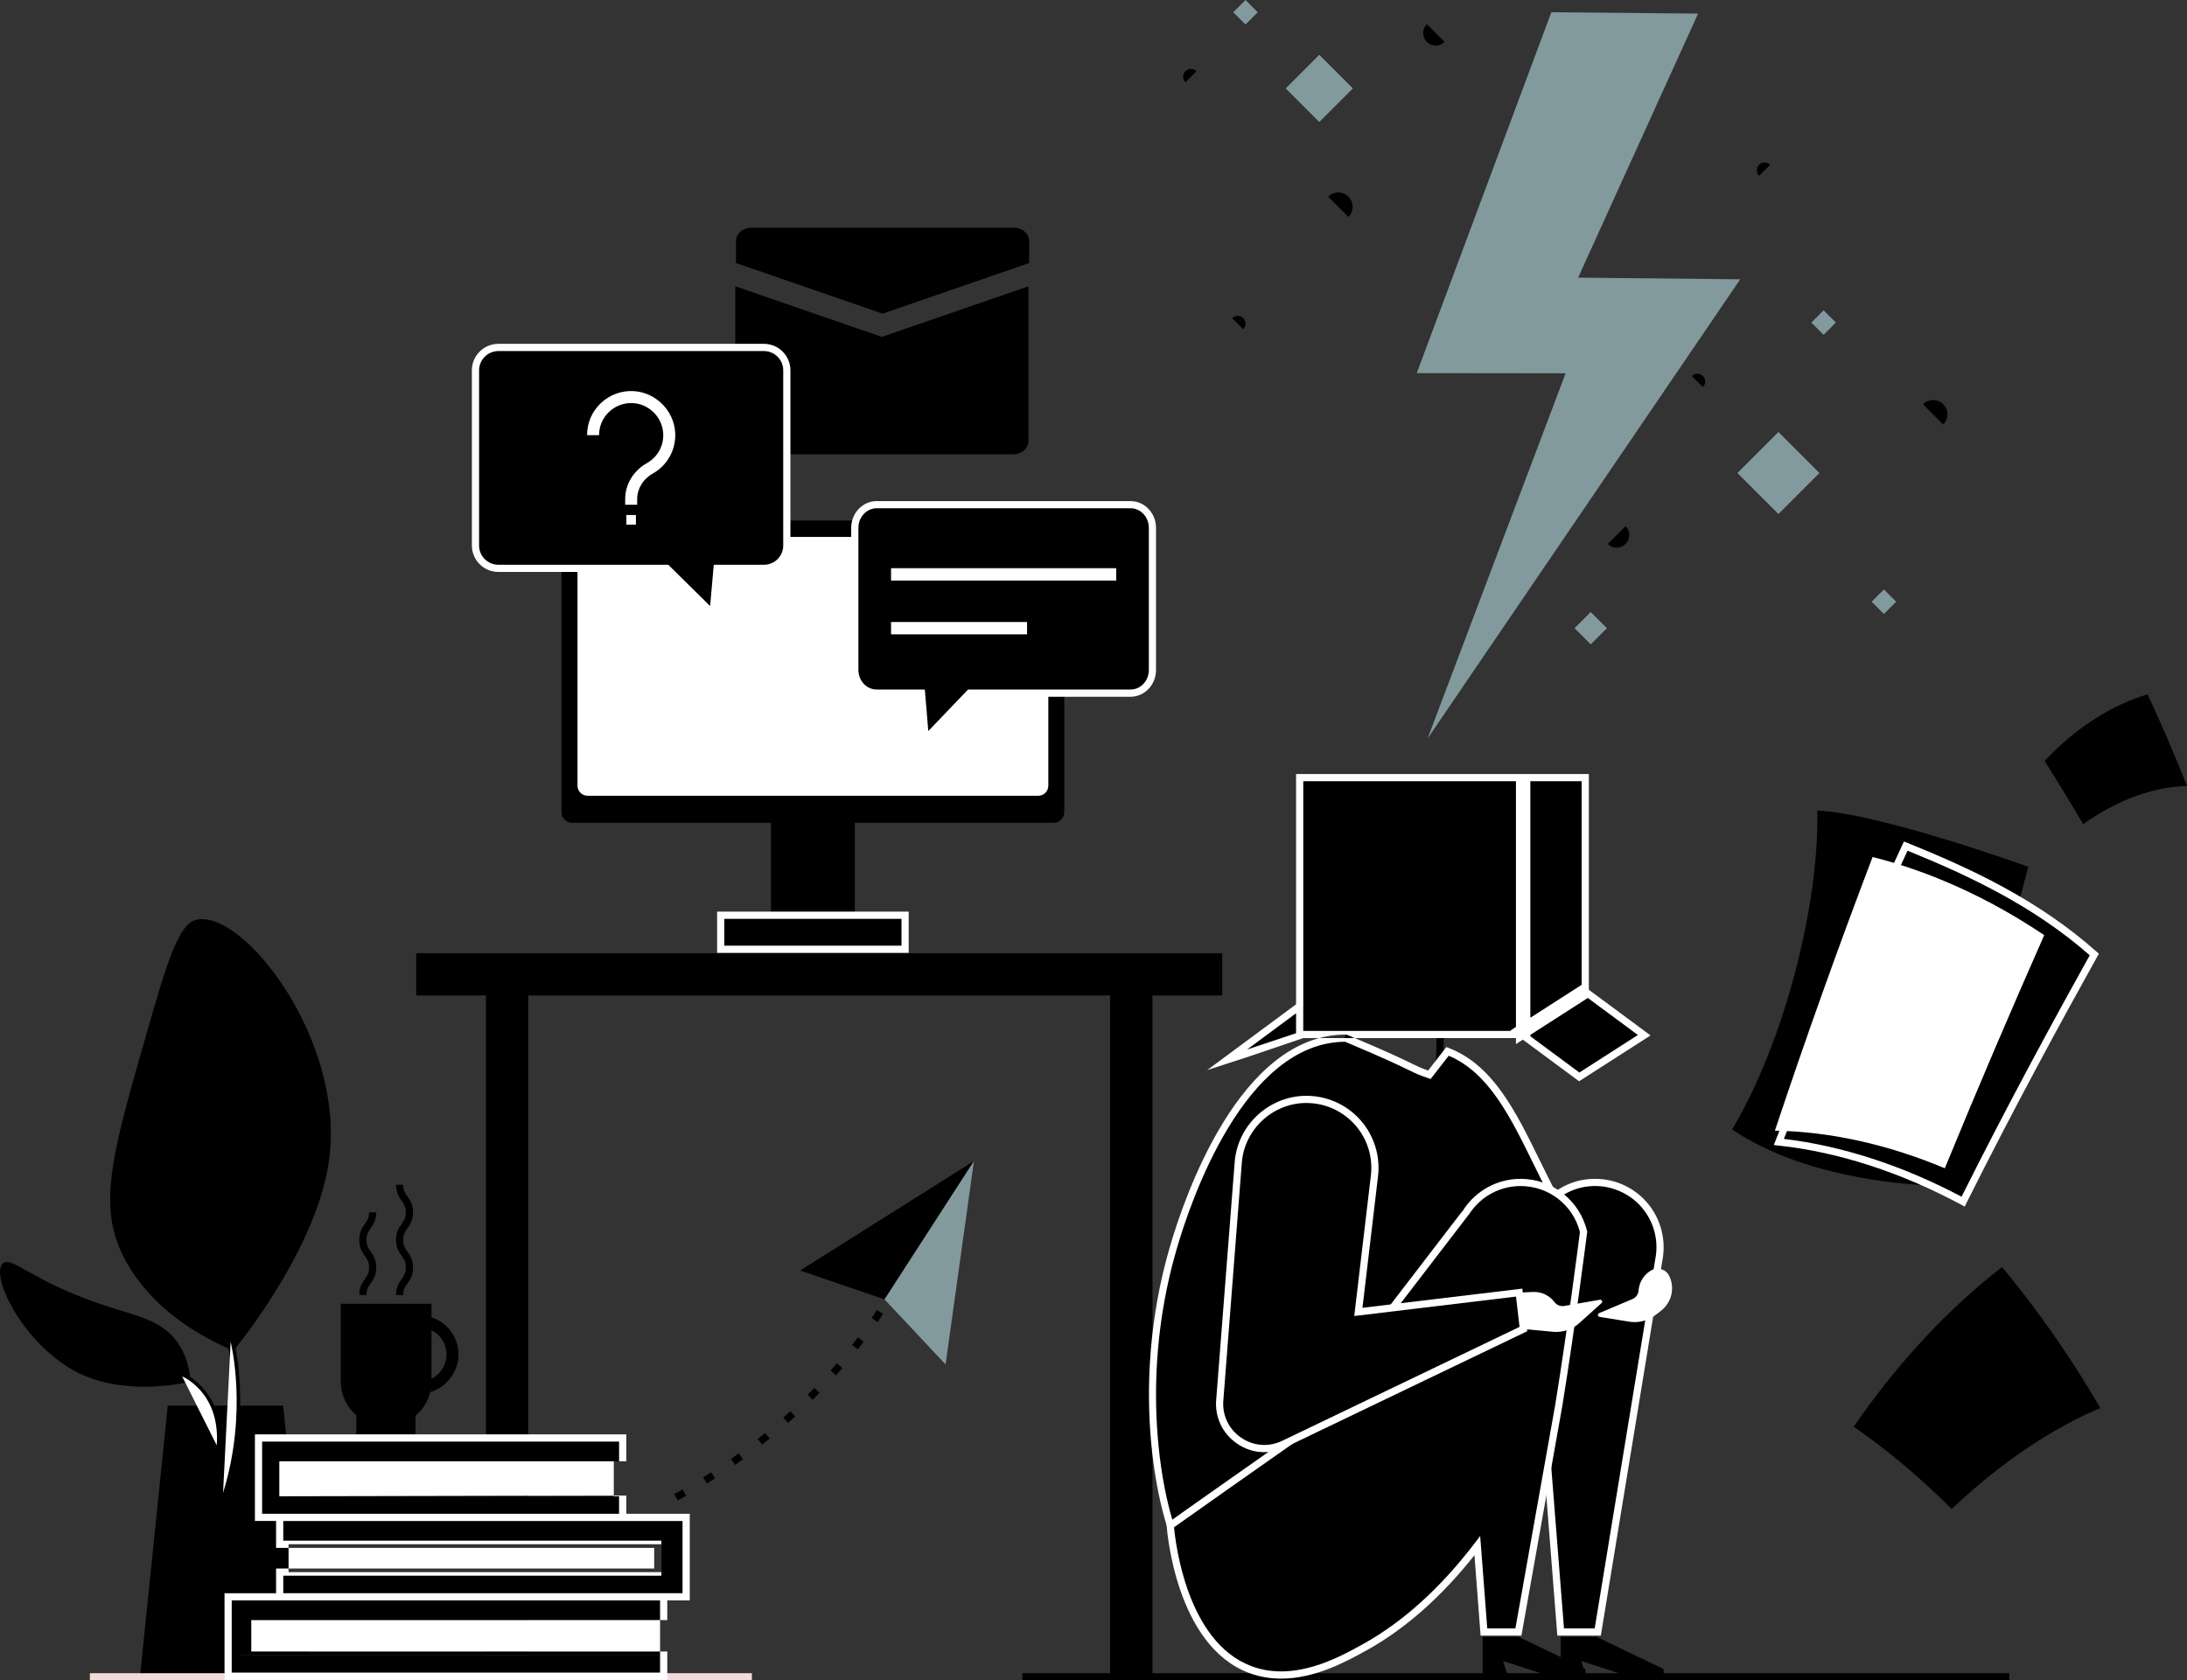
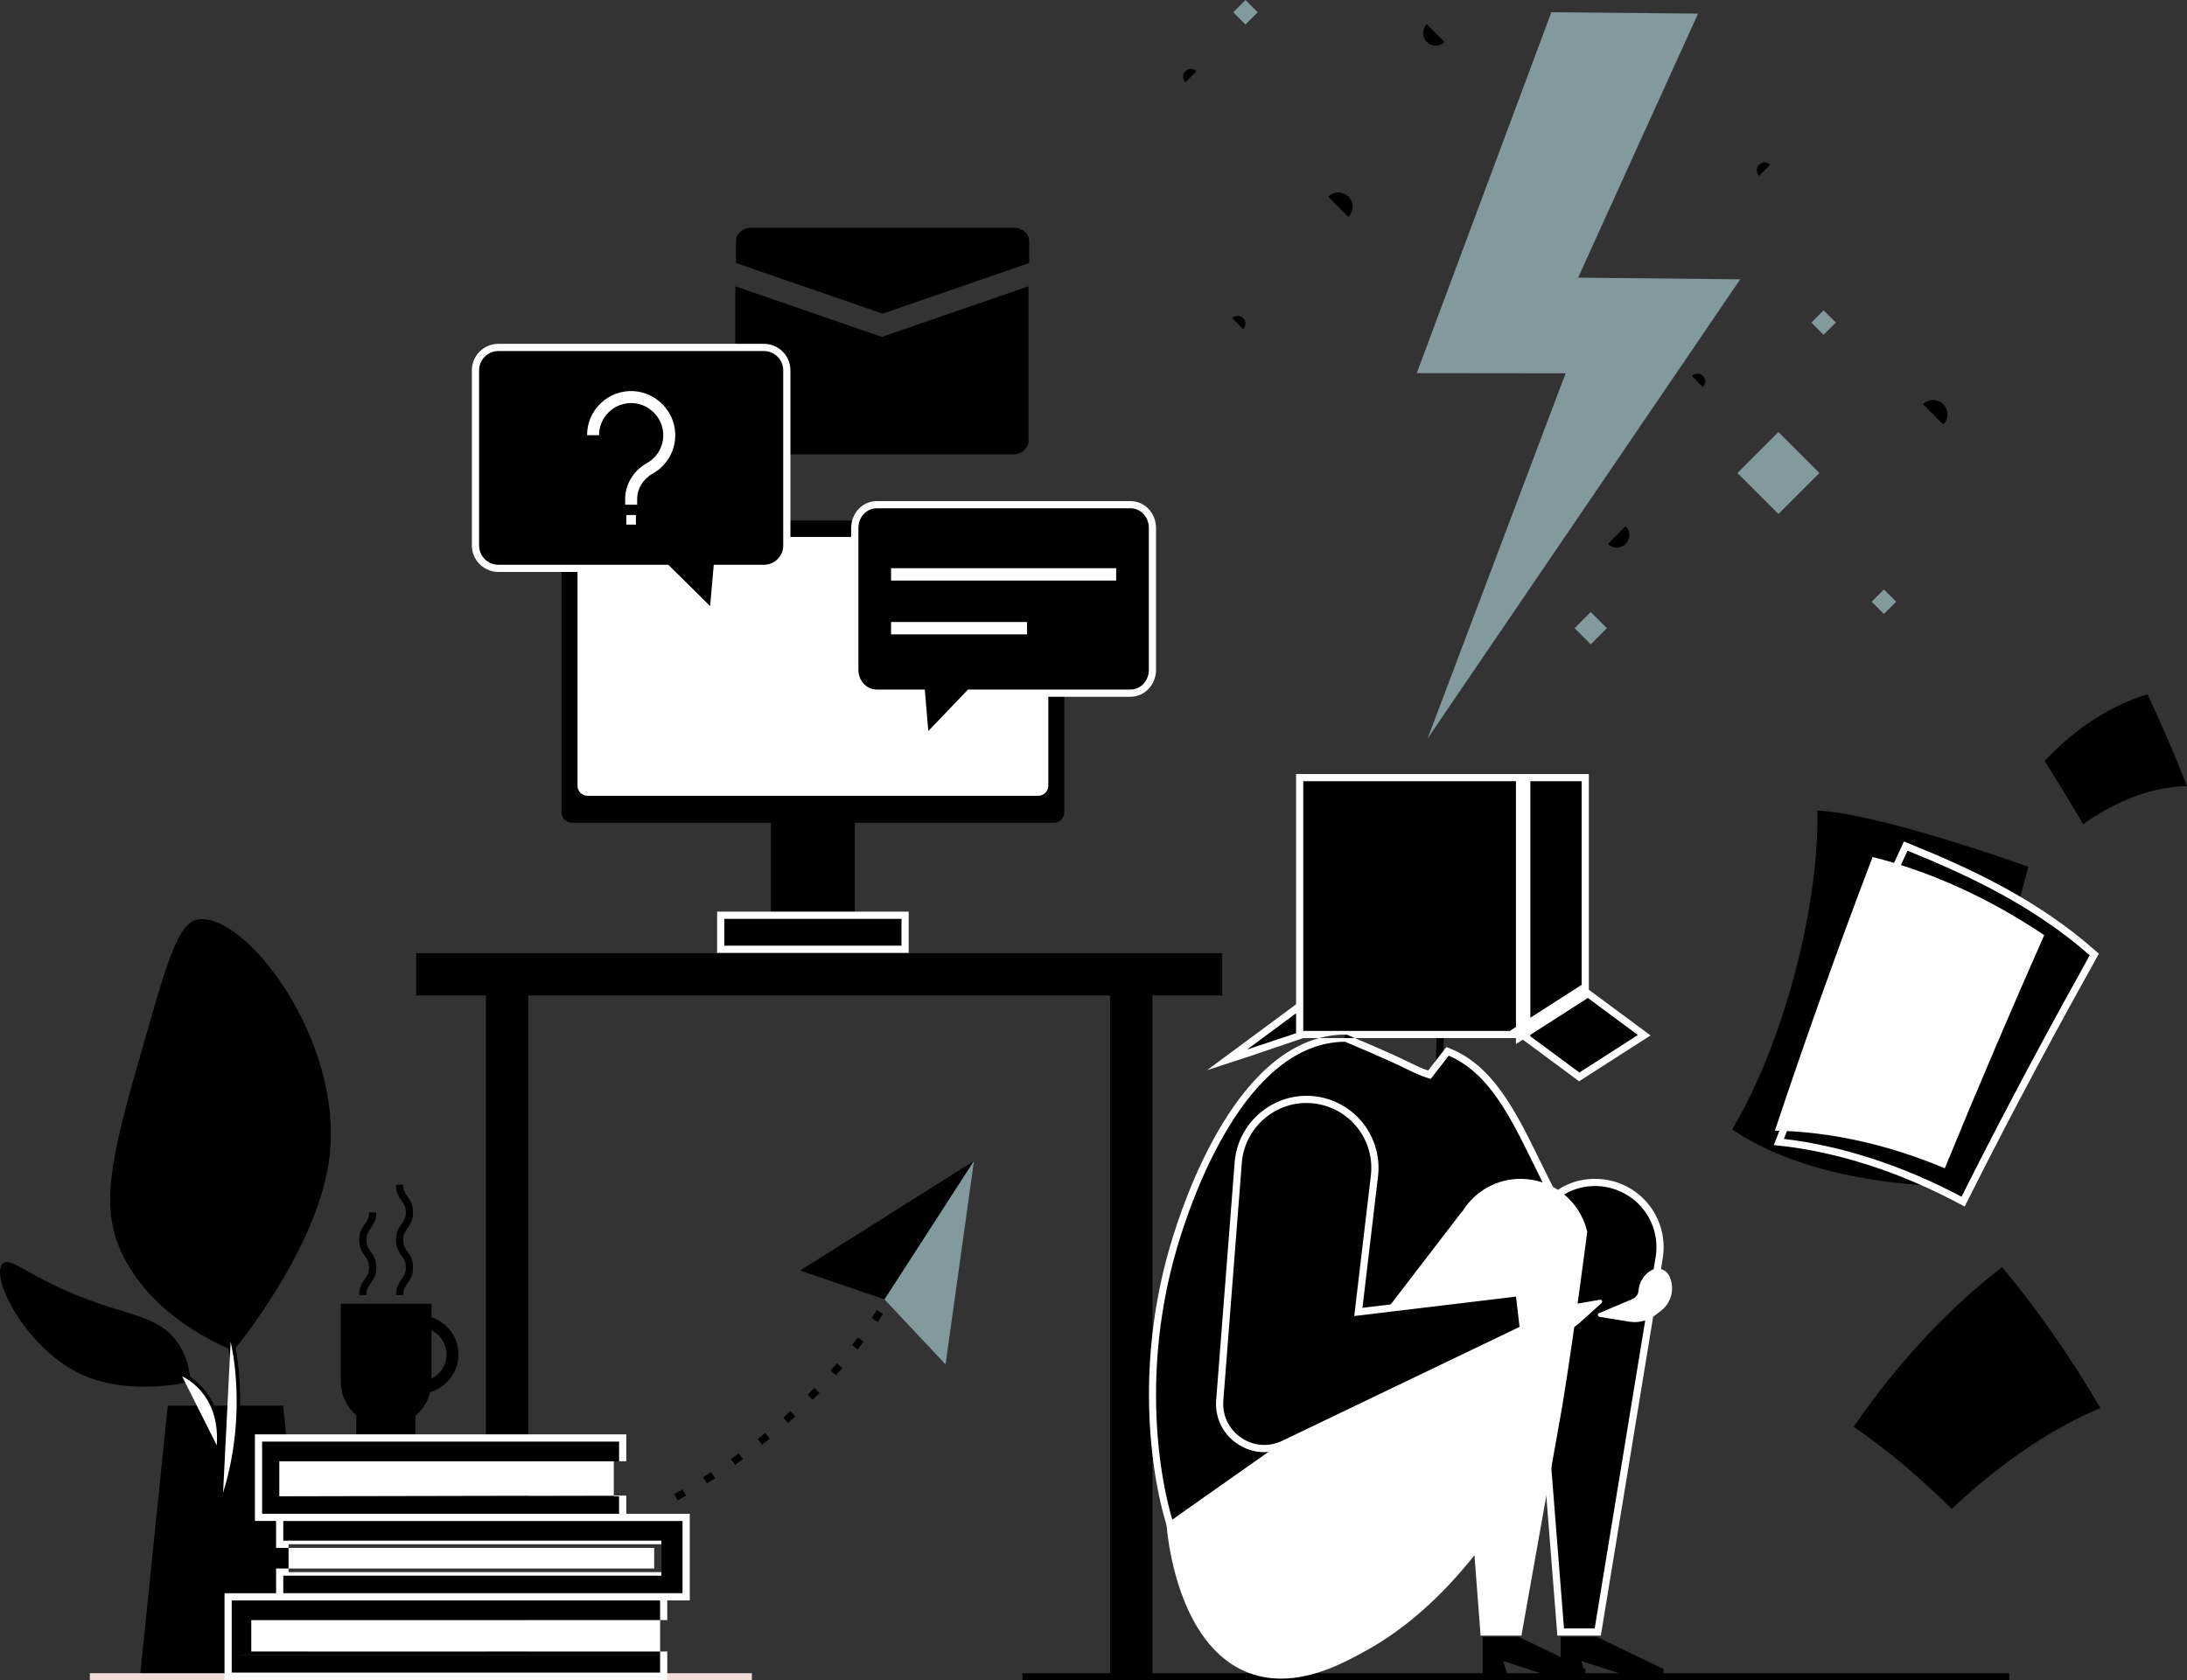
<svg xmlns="http://www.w3.org/2000/svg" id="Ebene_2" viewBox="0 0 911.79 700.78">
  <rect x="0" y="0" width="911.79" height="700.78" fill="#333333" stroke="none" />
  <defs>
    <style>
      .cls-1 {
        fill: #829a9e;
      }

      .cls-2 {
        fill: #f1dcd8;
      }

      .cls-3 {
        fill: #fff;
      }
    </style>
  </defs>
  <g id="Illustration">
    <path d="M367.96,130.8l-61.12-21.11v-9.19c0-3.06,2.89-5.54,6.46-5.54h109.32c3.57,0,6.46,2.49,6.46,5.55v9.19s-61.12,21.1-61.12,21.1ZM693.54,697.78h144.14v3h-411.41v-3h36.53v-282.63h-242.56v184.54h39.36v9.71h-39.36v14.6h39.36v8.8h-39.36s65.82,0,65.82,0v33.11h-65.82v.02h56.45v9.71h-56.45v13.1h56.45v10.3h-56.45v.23h-17.67v-.23h-72.97l.02.23H58.36l11.58-113.08h16.11c-2.55-5.17-6.18-8.13-8.49-9.61-6.78,1.41-30.65,5.21-49.01-6.32-20.36-12.78-32.41-38.33-27.42-43.28,3.58-3.55,12.15,7.39,42,17.28,14.28,4.73,24.07,6.12,30.71,15.35,3.57,4.95,4.9,10.32,5.41,14.55,2.83,1.88,7.22,5.64,10.04,12.04h7.85c.15-11.29-1.17-19.89-1.92-23.83-33.14-14.72-43.05-36.02-45.78-42.85-7.95-19.96-1.59-42.2,11.14-86.66,9.1-31.81,13.81-47.75,21.52-49.33,19.66-4.04,61.67,50.26,55.17,99.74-4.55,34.61-33.51,72.03-39.03,78.9.79,4.24,2.04,12.86,1.9,24.03h17.92l1.38,13.49h83.15v-184.54h-29.07v-17.64h336.04v17.64h-29.07v282.63h46.1c-1.81-.37-3.63-.88-5.44-1.57-29.16-11.06-32.98-56.8-33.2-60,0,0,0,0,0,0-6.75-21.07-13.21-65.98,1.13-115.47,2.54-8.75,24.87-86.94,71.28-87.78l.95-1.54h-17.22l-32.47,10.57,30.25-22.4v-95.31h119.06v89.23l24.59,18.21-27.09,17.38-23.45-17.36-1.44.92v-1.24h-31.56l-.23,9.32,1.78-2.29c21.29,8.24,30.48,33.7,42.88,57.7,1.09.57,2.14,1.2,3.14,1.9,4.39-3.1,9.75-4.94,15.57-4.94,16.43,0,29.05,14.54,26.74,30.81l-25.7,156.68h-15.47l-5.41-68.56-12.2,68.56h-14.38l-2.75-36.01c-13.08,17.13-28.58,32.15-46.79,42.28-6.72,3.74-16.38,8.98-27.03,10.9h76.01v-15.17h14.94l17.61,8.47v-8.47h14.94l27.94,13.44v1.73ZM564.81,431.42l-1.51,2.45c7.14,3.01,12.2,5.23,15.9,6.9l16.88,7.24.4-.51,2.22-5.81.25-10.27h-34.14ZM120.31,655.62h99.93v-11.6h-99.93v11.6ZM202.58,677.15h-75.22l1.19,11.6h74.03v-11.6ZM202.58,665.92h-76.37v.02h76.37v-.02ZM220.24,644.02v11.6h55.5v-11.6h-55.5ZM202.58,632.8h-79.76s79.76,0,79.76,0h0ZM202.58,610.91h-82l1.19,11.6h80.81v-11.6ZM660.14,695.64l.85.41v1.73h13.95l-15.7-5.08.9,2.93ZM628.25,697.78h14.14l-15.7-5.08,1.56,5.08ZM368.77,541.9l37.29-57.71-72.47,45.65,35.18,12.06ZM207.77,237.02h26.33v101.71c0,2.43,1.97,4.4,4.4,4.4h82.93v38.55h-20.96v14.19h76.87v-14.19h-20.96v-38.55h82.93c2.43,0,4.4-1.97,4.4-4.4v-49.67h27.63c5.04,0,9.12-4.33,9.12-9.66v-59.27c0-5.34-4.08-9.66-9.12-9.66h-105.85c-4.03,0-7.44,2.77-8.65,6.61h-28.81v-27.6h94.3c3.57,0,6.46-2.47,6.46-5.54v-64.54s-61.12,21.1-61.12,21.1l-61.12-21.11v25.51h-98.79c-5.27,0-9.54,4.27-9.54,9.54v73.05c0,5.27,4.27,9.54,9.54,9.54ZM818.46,501.12c17.97-35.99,37.65-72.53,54.69-103.07-9.96-8.85-20.5-16.21-31.24-22.55l3.74-14s-61.1-22.16-87.99-23.49c.87,38.96-13.61,96.29-35.51,133.01,28.7,19.43,68.73,22.79,82.83,23.37,4.5,2.08,8.99,4.31,13.48,6.73ZM772.83,595.01c12.74,8.72,26.63,20.11,40.85,34.26,21.35-20.15,42.93-34.11,62-42.06-13.04-22.37-26.98-41.95-40.98-58.8-20.85,16.1-42.39,38.24-61.87,66.61ZM911.79,327.81c-5.31-13.54-10.84-26.28-16.44-38.24-14.25,4.19-29.46,13.4-42.9,27.76,5.05,8.05,10.46,16.83,16.05,26.38,14.62-10.44,29.96-15.7,43.28-15.9ZM165.11,540.09h3c0-2.4.78-3.49,1.77-4.88,1.09-1.53,2.32-3.26,2.32-6.62s-1.23-5.09-2.32-6.62c-.99-1.39-1.77-2.48-1.77-4.88s.78-3.49,1.77-4.88c1.09-1.53,2.32-3.27,2.32-6.62s-1.23-5.09-2.32-6.62c-.99-1.39-1.77-2.49-1.77-4.88h-3c0,3.35,1.23,5.09,2.32,6.62.99,1.39,1.77,2.49,1.77,4.88s-.78,3.49-1.77,4.88c-1.09,1.53-2.32,3.27-2.32,6.62s1.23,5.09,2.32,6.62c.99,1.39,1.77,2.48,1.77,4.88s-.78,3.49-1.77,4.88c-1.09,1.53-2.32,3.26-2.32,6.62ZM149.78,540.09h3c0-2.4.78-3.49,1.77-4.88,1.09-1.53,2.32-3.26,2.32-6.62s-1.23-5.09-2.32-6.62c-.99-1.39-1.77-2.48-1.77-4.88s.78-3.49,1.77-4.88c1.09-1.53,2.32-3.27,2.32-6.62h-3c0,2.4-.78,3.49-1.77,4.88-1.09,1.53-2.32,3.27-2.32,6.62s1.23,5.09,2.32,6.62c.99,1.39,1.77,2.48,1.77,4.88s-.78,3.49-1.77,4.88c-1.09,1.53-2.32,3.26-2.32,6.62ZM142.08,576.12v-32.39h37.82v5.62c6.53,2.14,11.26,8.28,11.26,15.52s-5,13.71-11.81,15.68c-.95,3.92-3.13,7.36-6.12,9.88v7.76h-24.68v-7.94c-3.96-3.43-6.47-8.48-6.47-14.13ZM179.9,554.75v20.24c3.7-1.87,6.26-5.7,6.26-10.12s-2.55-8.25-6.26-10.12ZM346.28,571.54l2.24,2c.92-1.03,1.81-2.04,2.66-3.02l-2.27-1.96c-.84.98-1.72,1.97-2.63,2.99ZM336.71,581.64l2.12,2.13c.97-.96,1.91-1.92,2.83-2.86l-2.15-2.09c-.91.93-1.84,1.88-2.8,2.83ZM363.43,549.67l2.5,1.66c1.45-2.18,2.17-3.41,2.2-3.46l-2.59-1.52s-.72,1.21-2.12,3.31ZM355.24,560.89l2.36,1.86c.88-1.11,1.7-2.18,2.47-3.19l-2.39-1.81c-.76,1-1.56,2.05-2.43,3.15ZM282.53,625.72c1.19-.64,2.36-1.29,3.52-1.95l-1.47-2.61c-1.15.65-2.31,1.29-3.48,1.92l1.43,2.64ZM315.9,600.11l1.86,2.35c1.06-.84,2.11-1.68,3.14-2.52l-1.9-2.32c-1.02.83-2.05,1.66-3.1,2.49ZM293.14,616.1l1.58,2.55c1.15-.71,2.28-1.43,3.4-2.15l-1.62-2.52c-1.11.71-2.23,1.42-3.36,2.12ZM326.57,591.17l1.99,2.24c1.02-.9,2.01-1.8,2.99-2.7l-2.03-2.21c-.96.88-1.95,1.77-2.95,2.66ZM304.75,608.44l1.72,2.46c1.11-.78,2.2-1.56,3.27-2.34l-1.76-2.43c-1.06.77-2.14,1.54-3.23,2.31ZM709.97,156.81c-1.27-1.27-3.34-1.27-4.61,0l4.61,4.61c1.27-1.27,1.27-3.34,0-4.61ZM518.31,132.69c-1.27-1.27-3.34-1.27-4.61,0l4.61,4.61c1.27-1.27,1.27-3.34,0-4.61ZM738,68.7c-1.27-1.27-3.34-1.27-4.61,0-1.27,1.27-1.27,3.34,0,4.61l4.61-4.61ZM498.81,29.7c-1.27-1.27-3.34-1.27-4.61,0s-1.27,3.34,0,4.61l4.61-4.61ZM810.17,168.58c-2.33-2.33-6.12-2.33-8.46,0l8.46,8.46c2.33-2.33,2.33-6.12,0-8.46ZM562.19,82.03c-2.33-2.33-6.12-2.33-8.46,0l8.46,8.46c2.33-2.33,2.33-6.12,0-8.46ZM677.75,226.85c2.05-2.05,2.05-5.36,0-7.41l-7.41,7.41c2.05,2.05,5.36,2.05,7.41,0ZM602.28,17.49l-7.41-7.41c-2.05,2.05-2.05,5.36,0,7.41,2.05,2.05,5.36,2.05,7.41,0Z" />
    <polygon class="cls-1" points="406.05 484.2 368.77 541.9 394.22 569.02 406.05 484.2" />
    <rect class="cls-2" height="3" width="276" x="37.47" y="697.78" />
    <path class="cls-3" d="M96.16,559.63s7.39,28.9-3.16,62.94l3.16-62.94ZM90.37,602.76c1.56-22.19-14.42-28.75-14.42-28.75l14.42,28.75ZM693.31,524.14c1.16-8.18-1.28-16.46-6.69-22.7-5.42-6.24-13.26-9.82-21.53-9.82s-15.42,3.23-20.87,9.09c-5.45,5.86-8.14,13.49-7.56,21.48l12.62,159.92h18.13l25.91-157.97ZM639.65,521.96c-.52-7.15,1.88-13.97,6.76-19.22,4.88-5.25,11.51-8.13,18.68-8.13s14.42,3.2,19.26,8.79c4.85,5.59,7.03,12.99,5.99,20.28l-25.49,155.43h-12.8l-12.4-157.14ZM492.06,647.04c.57-.14,57.88-13.83,106.31-31.6l1.28-.47-.35-1.32c-8.12-30.74-.78-56.41,21.81-76.3,16.96-14.94,36.63-20.84,36.83-20.9l2-.59-1.2-1.71c-6.54-9.34-11.76-19.97-16.8-30.26-10.01-20.42-19.47-39.7-37.89-46.83l-1.04-.4-7.6,9.79c-3.12-1.1-4.38-1.72-6.88-2.94-3.61-1.77-9.65-4.72-26.85-11.94l-.28-.12h-.3c-44.28,0-67.39,67.89-73.41,88.69l-.06.19c-17.46,60.25-4.08,113.42,2.77,125.98l.55,1.01,1.11-.26ZM587.2,446.19c2.87,1.41,4.18,2.05,8.24,3.44l1.01.35,7.54-9.71c16.66,7.04,25.69,25.46,35.25,44.94,4.8,9.79,9.76,19.89,15.89,28.99-5.49,1.88-21.45,8.1-35.94,20.83-16.02,14.08-32.93,39.01-23.14,78.06-44.2,16.1-95.33,28.76-103.56,30.76-6.81-13.91-18.76-64.85-2-122.69l.06-.19c5.86-20.25,28.23-86.21,70.23-86.53,16.9,7.1,22.85,10.01,26.41,11.75ZM695.9,532.07c-1.36-2.78-4.8-3.83-7.48-2.29-3.05,1.76-5.03,4.92-5.29,8.43-.11,1.57-1.1,2.94-2.54,3.55l-13.91,5.87c-.74.31-.61,1.41.18,1.54l12.34,2.01c3.94.64,7.97-.39,11.11-2.85l2.27-1.77c4.39-3.44,5.78-9.48,3.33-14.48ZM543.35,420.35l-23.45,17.36,23.45-7.82v-9.54ZM543.35,432.92l-22.52,7.65-17.54,5.71,14.82-10.98,23.45-17.36.39-.29,1.39-.45v15.72ZM635.02,325.79h-91.67v104.13h91.67v-104.13h0ZM638.02,322.79v110.13h-97.67v-110.13h97.67ZM659.41,325.79h-24.39v104.13l24.39-15.65v-88.49h0ZM662.41,322.79v93.13l-1.38.89-24.39,15.65-4.62,2.96v-112.62h30.39ZM659.41,414.27l-24.39,15.65,23.45,17.36,24.39-15.65-23.45-17.36h0ZM659.53,410.63l1.66,1.23,23.45,17.36,3.5,2.59-3.66,2.35-24.39,15.65-1.74,1.12-1.66-1.23-23.45-17.36-3.5-2.59,3.66-2.35,24.39-15.65,1.74-1.12h0ZM437.06,327.66v-99.55c0-2.32-1.88-4.2-4.2-4.2h-187.89c-2.32,0-4.2,1.88-4.2,4.2v99.55c0,2.32,1.88,4.2,4.2,4.2h187.89c2.32,0,4.2-1.88,4.2-4.2ZM378.84,380.19h-79.87v17.19h79.87v-17.19ZM301.97,383.19h73.87v11.19h-73.87v-11.19ZM275.19,675.65H100.47v14.6h174.73v-14.6ZM275.19,667.43H96.61v30.11h178.59v-7.3H100.47v-14.6h174.73v-8.21h0ZM278.19,664.43v11.21h0s-3,0-3,0H104.76v13.1h173.44v11.8H93.61v-36.11h184.59ZM255.9,609.41H116.45v14.6h139.45v-14.6ZM258.11,601.19H109.28v30.11h148.82v-7.3H116.45v-14.6h141.66v-8.21h0ZM261.11,598.19v11.21H116.45v14.6l141.66-.28h3v10.58H106.28v-36.11h154.82ZM120.31,655.62h155.44v-11.6H120.31v11.6ZM284.57,634.31H118.1v8.21h157.64v14.6H118.1v7.3h166.46v-30.11h0ZM287.57,631.31v36.11H115.1v-13.3h157.64v-8.6H115.1v-14.21h172.46ZM819.8,501.79c19.82-39.69,40.66-77.92,54.66-103l.59-1.05-.9-.8c-24.57-21.83-52.52-34.76-79.05-45.48l-1.32-.53-.6,1.29c-19.16,40.93-36.98,82.48-52.95,123.48l-.71,1.83,1.95.21c24.78,2.63,51.16,11.18,76.29,24.72l1.36.73.69-1.38ZM795.28,354.77c25.56,10.39,52.35,22.92,75.96,43.61-13.84,24.83-34.09,62-53.44,100.69-24.4-12.95-49.94-21.26-74.08-24.11,15.6-39.92,32.94-80.34,51.56-120.19ZM852.27,389.99c-23.37-15.71-47.72-26.58-71.56-32.6-13.85,36.41-27.52,74.45-40.73,114.13,22.73.38,46.84,5.62,70.84,15.69,13.95-34.05,27.86-66.45,41.44-97.23ZM426.27,699.28h411.41-411.41Z" />
    <polygon class="cls-1" points="646.78 5.11 707.95 5.67 657.94 115.79 725.52 116.48 595.19 307.97 652.73 155.67 590.67 155.6 646.78 5.11" />
    <rect class="cls-1" height="24.18" transform="translate(356.66 -466.5) rotate(45)" width="24.18" x="729.35" y="185.18" />
-     <rect class="cls-1" height="19.8" transform="translate(135.03 399.73) rotate(-45)" width="19.8" x="540.13" y="26.97" />
    <rect class="cls-1" height="7.22" transform="translate(127.56 577) rotate(-45)" width="7.22" x="756.67" y="130.91" />
    <rect class="cls-1" height="7.22" transform="translate(148.48 368.67) rotate(-45)" width="7.22" x="515.65" y="1.5" />
    <rect class="cls-1" height="7.22" transform="translate(52.61 628.88) rotate(-45)" width="7.22" x="781.81" y="247.32" />
    <rect class="cls-1" height="9.53" transform="translate(9 545.68) rotate(-45)" width="9.53" x="658.43" y="257.21" />
    <path class="cls-3" d="M404.86,290.57h66.48c5.86,0,10.62-5.01,10.62-11.16v-59.27c0-6.16-4.76-11.16-10.62-11.16h-105.85c-5.86,0-10.62,5.01-10.62,11.16v59.27c0,6.16,4.76,11.16,10.62,11.16h17.31l1.77,21.2,20.29-21.2Z" />
    <path d="M471.35,211.97c4.2,0,7.62,3.66,7.62,8.16v59.27c0,4.5-3.42,8.16-7.62,8.16h-67.76l-16.57,17.31-1.45-17.31h-20.07c-4.2,0-7.62-3.66-7.62-8.16v-59.27c0-4.5,3.42-8.16,7.62-8.16h105.85Z" />
    <rect class="cls-3" height="5.15" width="93.86" x="371.49" y="236.96" />
    <rect class="cls-3" height="5.15" width="56.7" x="371.49" y="259.4" />
    <path class="cls-3" d="M300.32,238.52h18.18c6.09,0,11.04-4.95,11.04-11.04v-73.05c0-6.09-4.95-11.04-11.04-11.04h-110.73c-6.09,0-11.04,4.95-11.04,11.04v73.05c0,6.09,4.95,11.04,11.04,11.04h69.6l21.11,20.82,1.84-20.82Z" />
    <path d="M318.5,146.4c4.43,0,8.04,3.61,8.04,8.04v73.05c0,4.43-3.61,8.04-8.04,8.04h-20.92l-1.52,17.21-17.45-17.21h-70.83c-4.43,0-8.04-3.61-8.04-8.04v-73.05c0-4.43,3.61-8.04,8.04-8.04h110.73Z" />
    <path class="cls-3" d="M265.64,208.12c0-4.31,2.48-8.38,6.46-10.6,6.17-3.45,9.77-9.98,9.4-17.04-.49-9.25-8.11-16.88-17.37-17.37-5.1-.27-9.94,1.52-13.64,5.02-3.7,3.51-5.73,8.24-5.73,13.34h5c0-3.71,1.48-7.15,4.17-9.71,2.69-2.55,6.22-3.84,9.93-3.65,6.73.35,12.28,5.9,12.64,12.64.27,5.15-2.35,9.9-6.84,12.41-5.56,3.11-9.02,8.85-9.02,14.97v2.35h5v-2.35Z" />
    <rect class="cls-3" height="4" width="4" x="261.12" y="214.78" />
    <path class="cls-3" d="M569.86,688.19c15.98-8.89,31.06-22.21,44.86-39.61l2.56,33.53h17.02l17.07-95.91c5.4-33.28,10.28-71.92,10.33-72.3l.03-.27-.07-.27c-3.13-12.8-14.52-21.74-27.7-21.74-9.59,0-18.49,4.79-23.79,12.81l.06.04c-.61.67-1.54,1.88-3.15,3.98l-70.07,91.31c-8.66,6.08-49.2,34.55-50.09,35.32l-.57.49.05.75c.14,2.03,3.87,49.8,34.17,61.3,4.54,1.72,9.11,2.43,13.56,2.43,14.39,0,27.68-7.4,35.7-11.86Z" />
-     <path d="M538.94,602.08l.19-.13.14-.18c.73-.95,73.02-95.16,73.35-95.6l.06-.09c4.75-7.18,12.7-11.46,21.29-11.46,11.7,0,21.83,7.87,24.72,19.18-.45,3.55-5.12,40.18-10.27,71.9l-16.63,93.41h-11.73l-2.95-38.55-2.39,3.13c-14.19,18.58-29.78,32.67-46.33,41.88-10.07,5.61-28.82,16.04-46.74,9.24-26.81-10.17-31.58-51.35-32.17-57.89,4.9-3.54,36.77-25.94,49.45-34.84Z" />
    <path class="cls-3" d="M635.13,554.26l12.4,1.14c3.97.37,7.92-.94,10.88-3.61l9.29-8.36c.6-.54.12-1.53-.68-1.39l-14.88,2.59c-1.55.27-3.12-.35-4.06-1.61-2.12-2.82-5.49-4.4-9.01-4.23l-5.72.28,1.77,15.19Z" />
    <path class="cls-3" d="M535.87,603.58l100.88-48.43-2.07-17.75-66.65,8,6.49-54.85c1.01-8.51-1.68-17.07-7.38-23.48-5.69-6.41-13.88-10.08-22.45-10.08-15.58,0-28.74,12.17-29.94,27.71l-7.67,98.64c-.76,7.36,2.41,14.3,8.46,18.56,3.5,2.46,7.51,3.71,11.56,3.71,2.97,0,5.95-.67,8.77-2.02Z" />
    <path d="M544.69,459.99c7.72,0,15.08,3.31,20.21,9.08,5.13,5.77,7.55,13.47,6.64,21.13l-6.94,58.63,67.44-8.1,1.48,12.63-98.95,47.51c-5.68,2.73-12.15,2.19-17.31-1.43-5.16-3.62-7.85-9.53-7.2-15.84l7.67-98.68c1.09-13.98,12.93-24.94,26.95-24.94h0Z" />
  </g>
</svg>